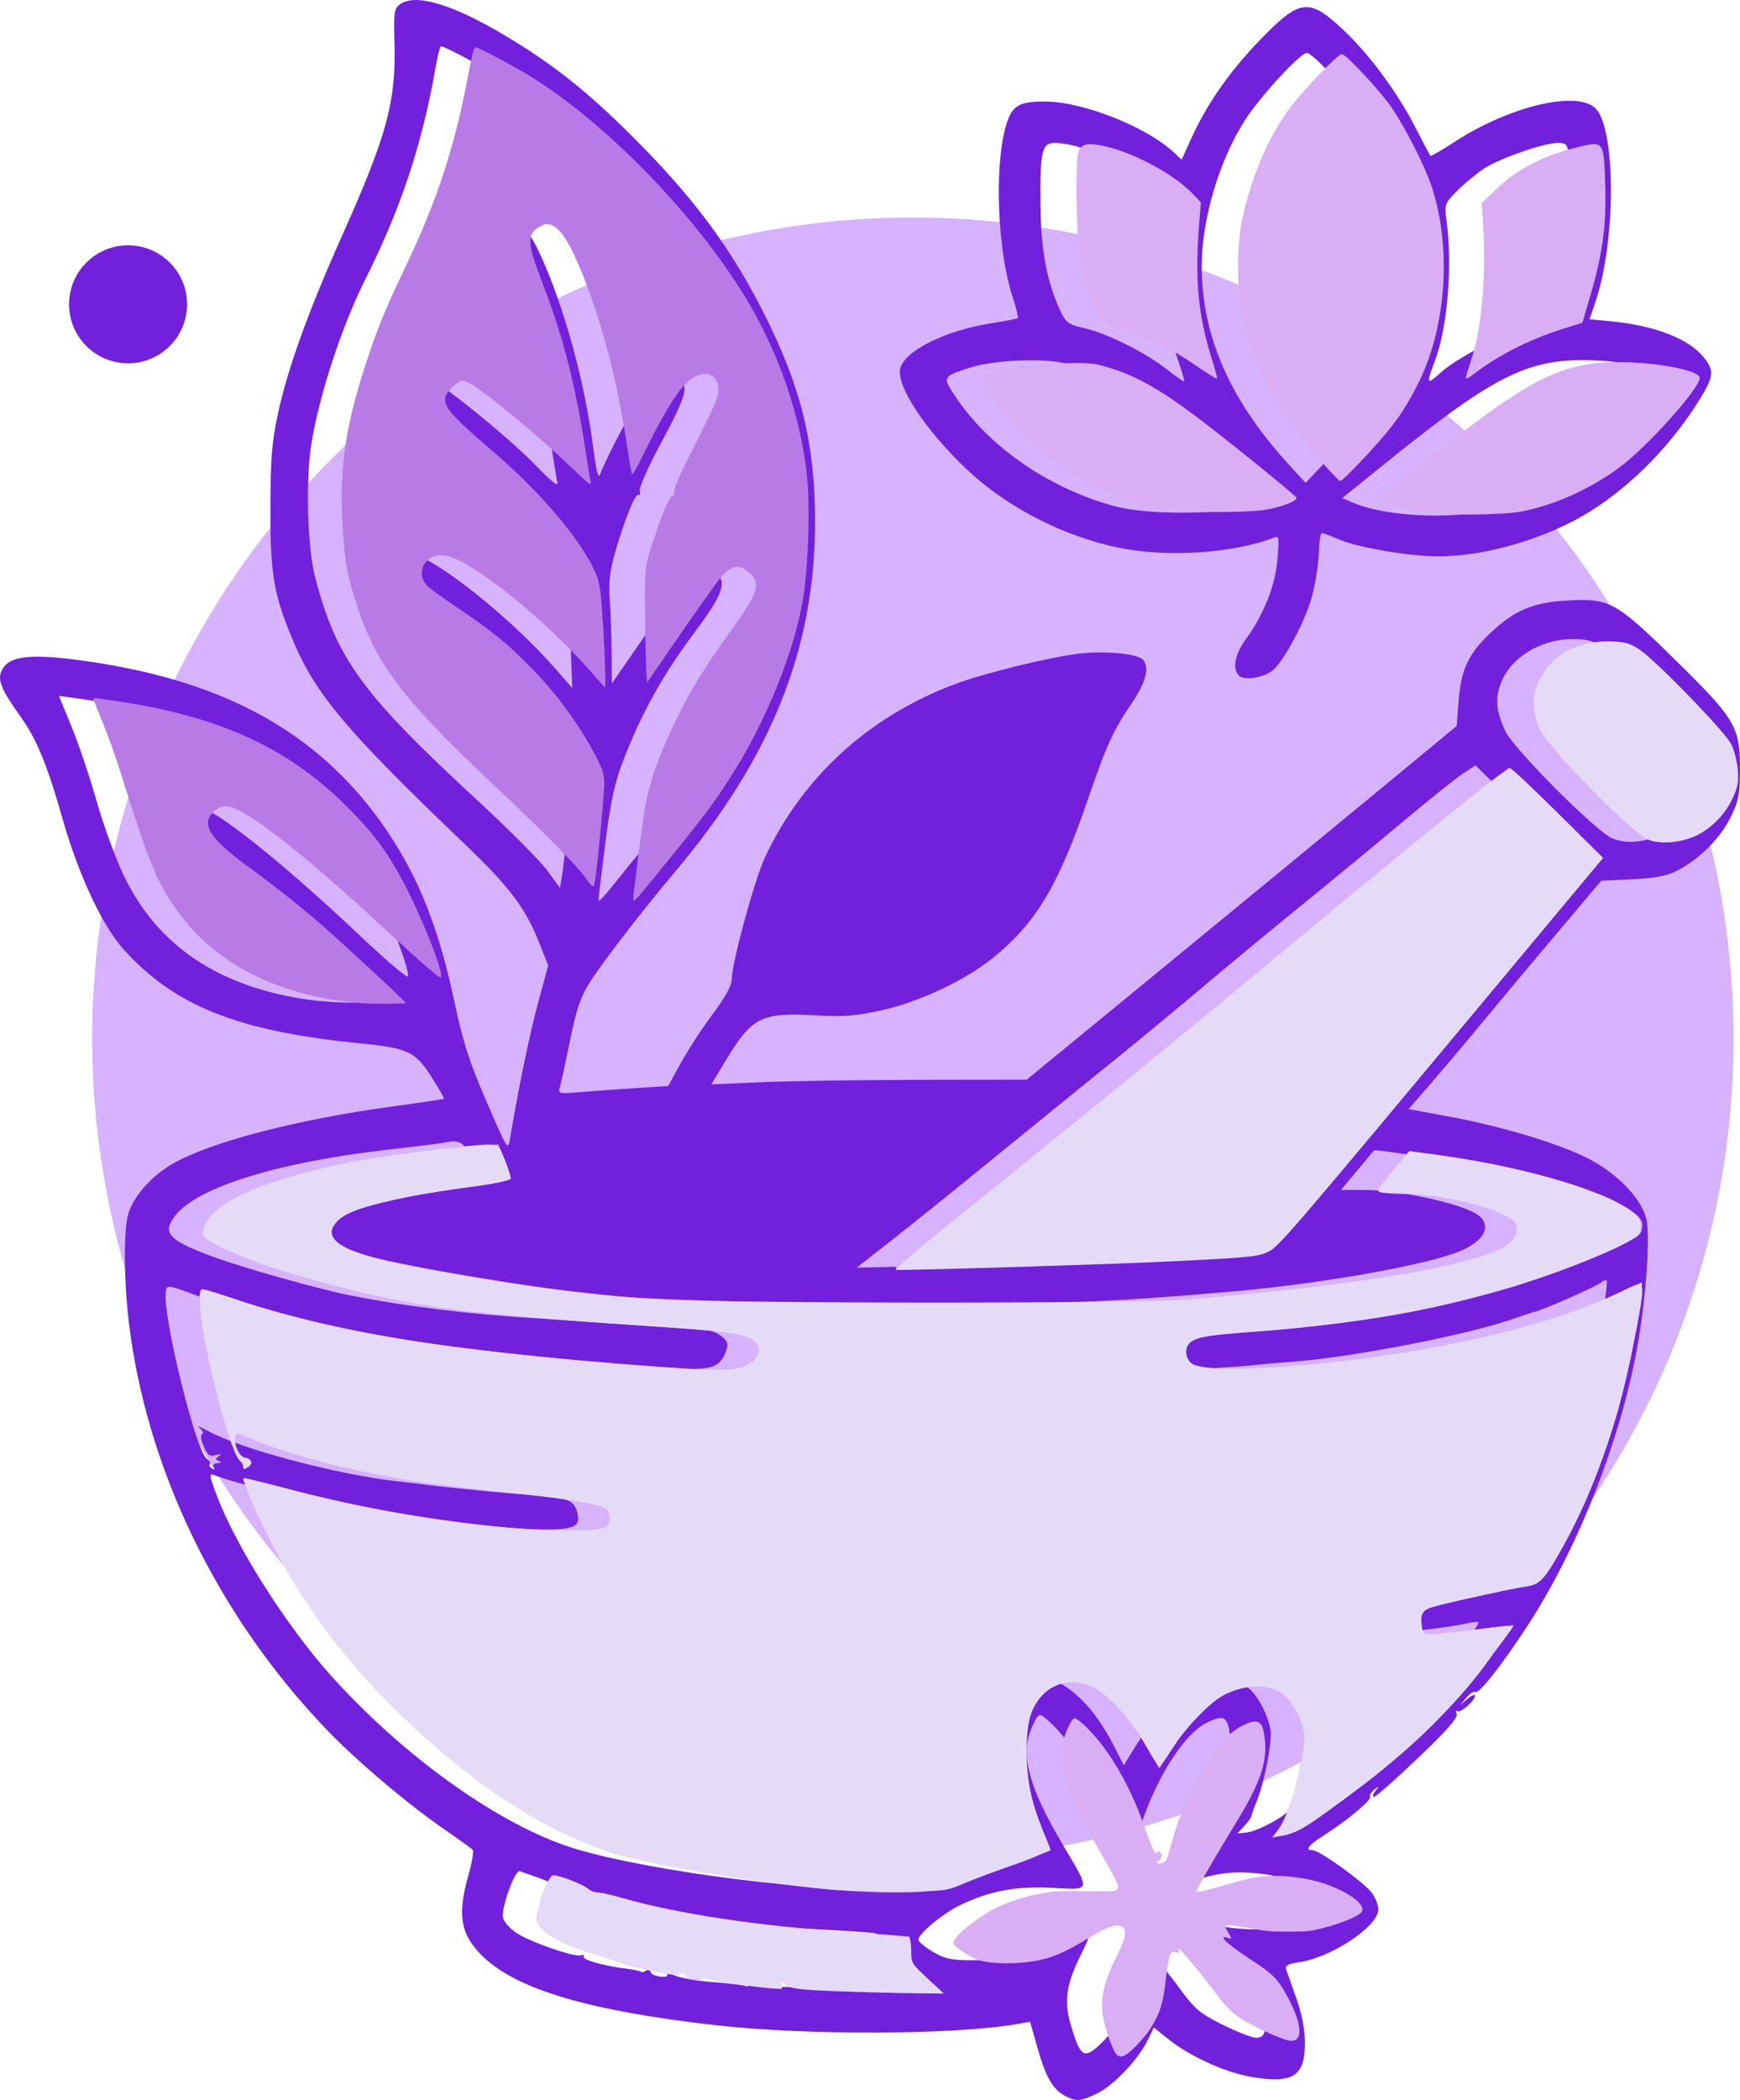
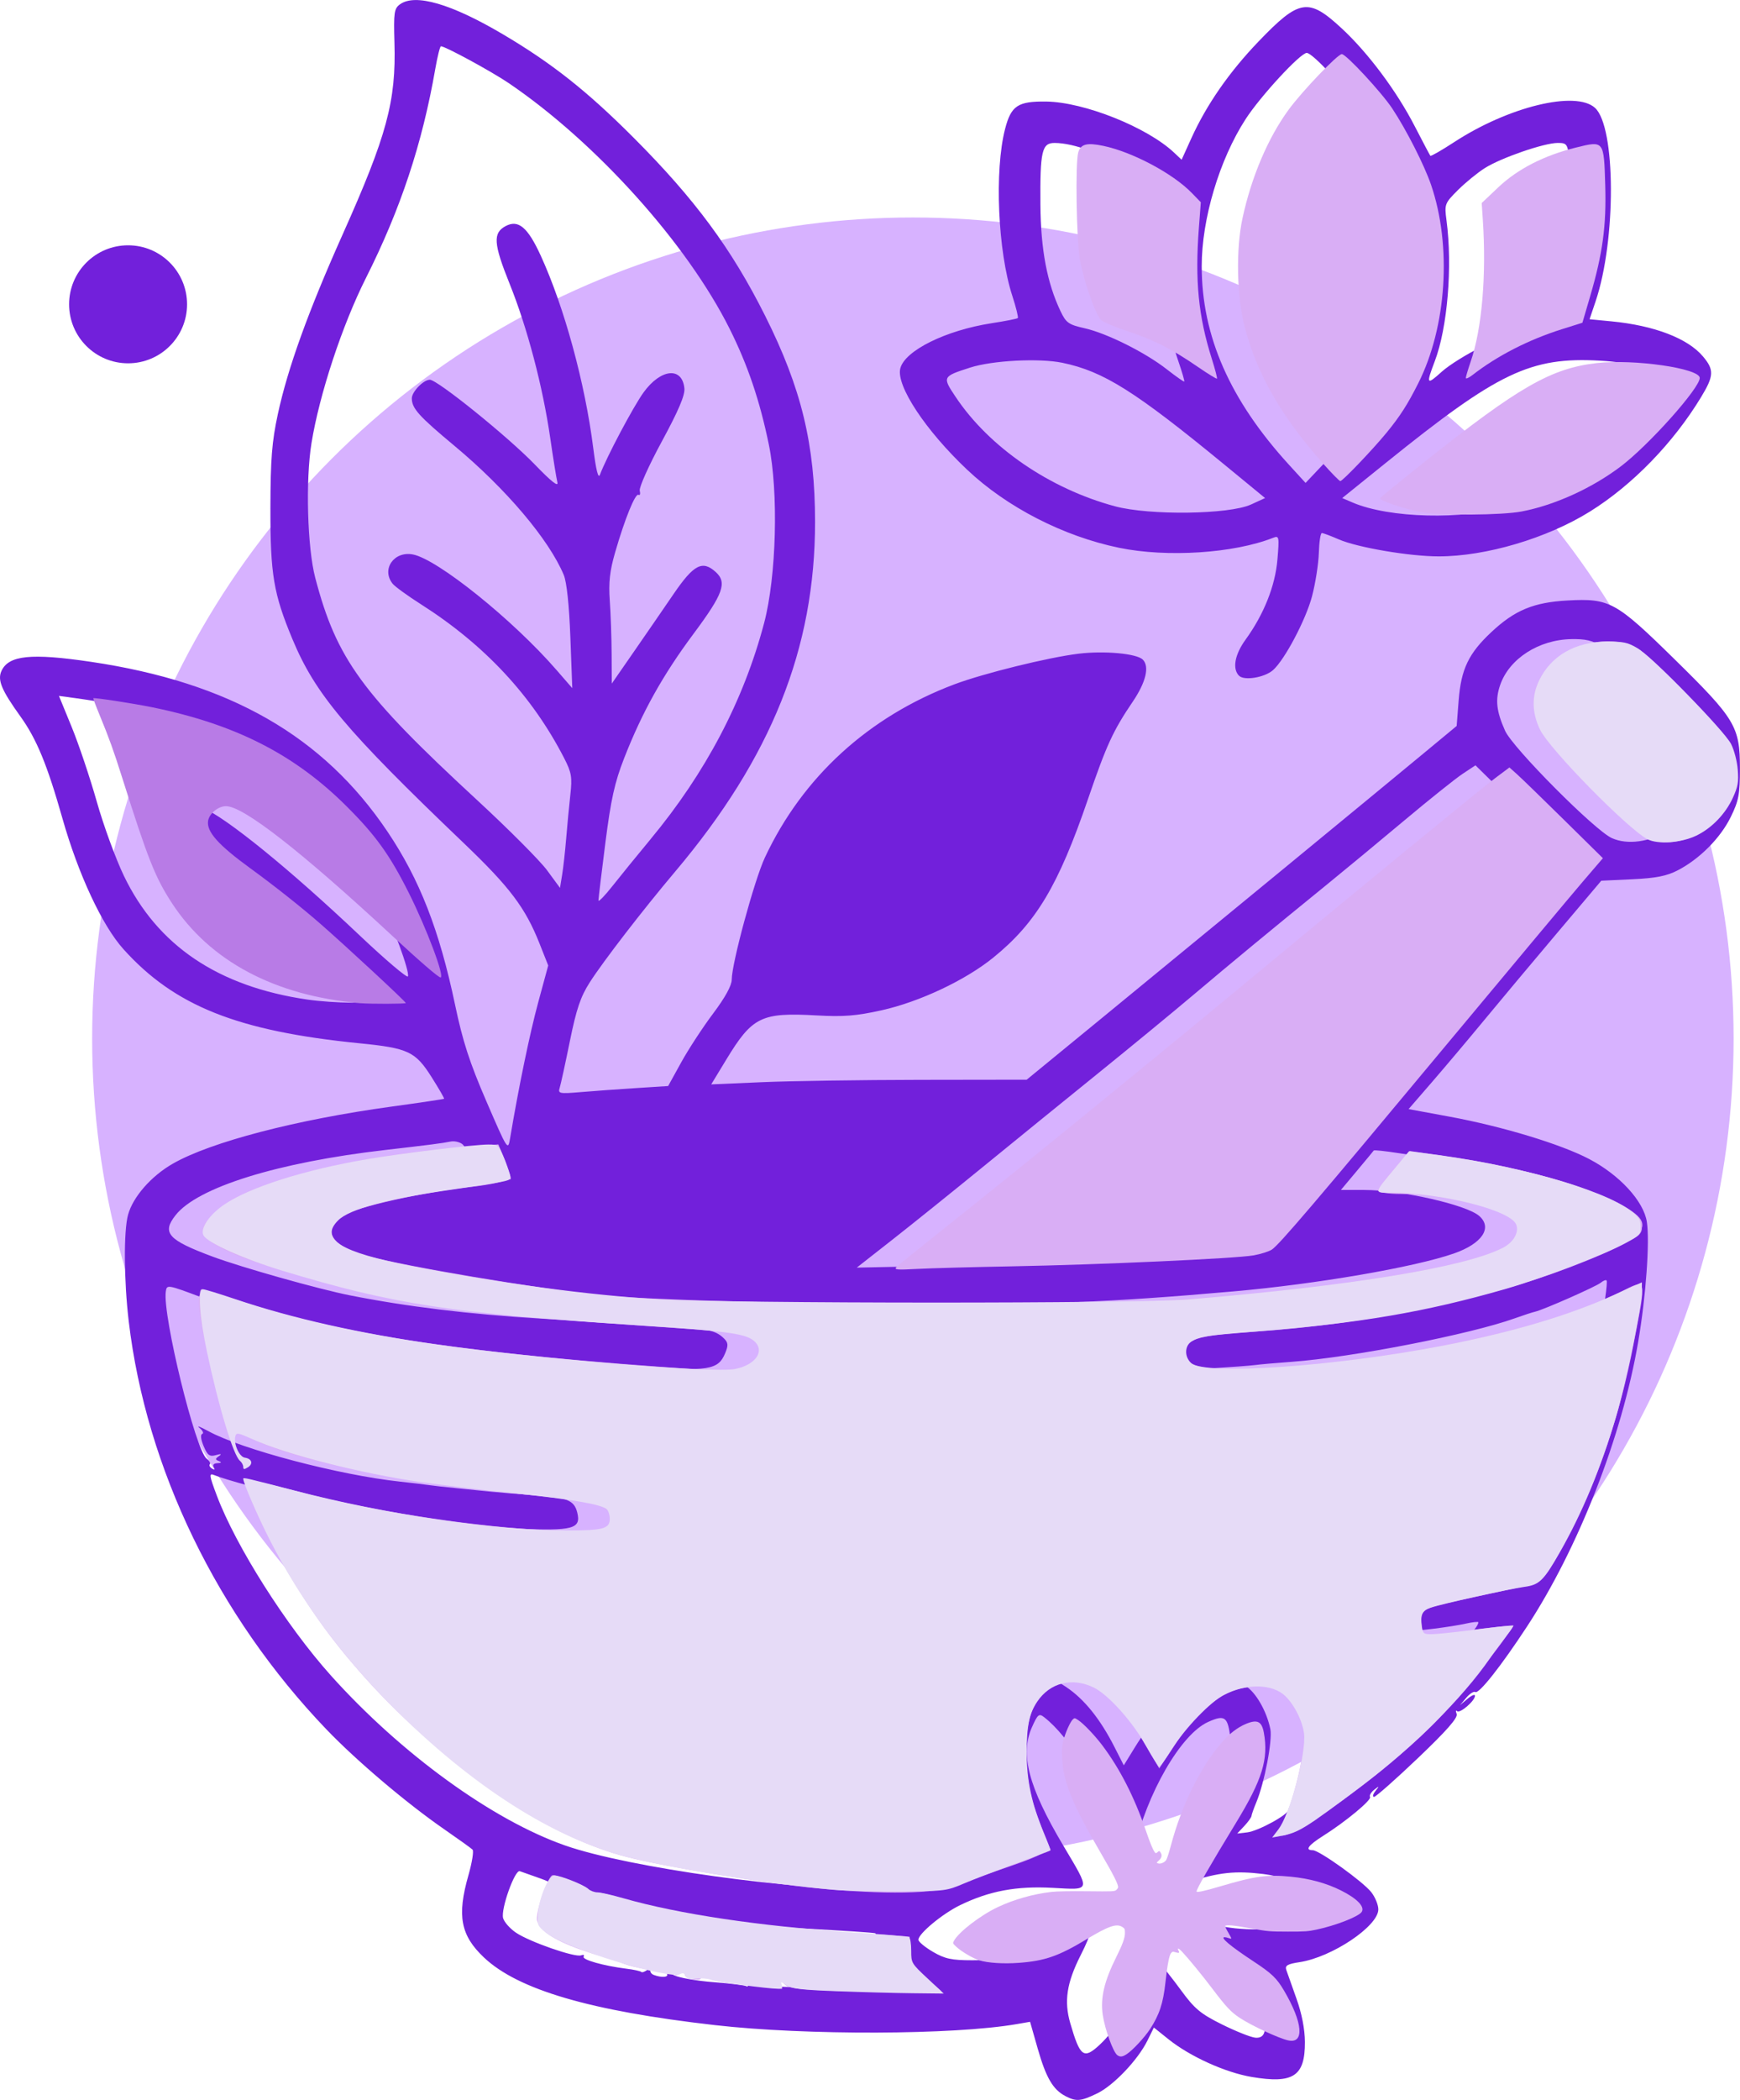
<svg xmlns="http://www.w3.org/2000/svg" xmlns:ns1="http://www.inkscape.org/namespaces/inkscape" xmlns:ns2="http://sodipodi.sourceforge.net/DTD/sodipodi-0.dtd" width="138.123mm" height="166.623mm" viewBox="0 0 138.123 166.623" version="1.1" id="svg1" xml:space="preserve" ns1:version="1.3.2 (091e20e, 2023-11-25, custom)" ns2:docname="drawing 2.svg">
  <ns2:namedview id="namedview1" pagecolor="#ffffff" bordercolor="#000000" borderopacity="0.25" ns1:showpageshadow="2" ns1:pageopacity="0.0" ns1:pagecheckerboard="0" ns1:deskcolor="#d1d1d1" ns1:document-units="mm" ns1:zoom="0.12236355" ns1:cx="7853.646" ns1:cy="-2504.8309" ns1:window-width="1920" ns1:window-height="991" ns1:window-x="-9" ns1:window-y="-9" ns1:window-maximized="1" ns1:current-layer="layer1" showguides="true">
    <ns2:guide position="-29.71,276.223" orientation="1,0" id="guide920" ns1:locked="false" />
  </ns2:namedview>
  <defs id="defs1" />
  <g ns1:label="Layer 1" ns1:groupmode="layer" id="layer1" transform="translate(-1662.226,-11.116)">
    <circle style="fill:#d7b2ff;fill-opacity:1;stroke:none;stroke-width:3.621;stroke-linecap:round;stroke-dasharray:none;stroke-opacity:1" id="circle934" cx="1734.691" cy="93.523" r="65.15" />
    <path style="fill:#7220db;fill-opacity:1" d="m 1760.586,64.741 c -0.551,-0.551 -0.35,-1.679 0.511,-2.867 1.46,-2.015 2.357,-4.27 2.533,-6.362 0.152,-1.816 0.133,-1.91 -0.344,-1.722 -3.122,1.232 -8.422,1.576 -12.224,0.792 -4.413,-0.909 -8.902,-3.213 -12.052,-6.185 -3.314,-3.126 -5.661,-6.678 -5.318,-8.046 0.355,-1.414 3.61,-3.024 7.25,-3.587 1.085,-0.168 2.02,-0.352 2.078,-0.41 0.057,-0.057 -0.14,-0.856 -0.439,-1.775 -1.147,-3.524 -1.424,-9.939 -0.571,-13.23 0.479,-1.85 1.012,-2.204 3.272,-2.174 3.011,0.041 8.013,2.04 10.152,4.059 l 0.59,0.557 0.773,-1.706 c 1.207,-2.663 3.008,-5.255 5.328,-7.672 3.246,-3.381 3.96,-3.495 6.602,-1.049 2.1,1.945 4.36,4.97 5.803,7.77 0.638,1.237 1.195,2.292 1.239,2.345 0.044,0.053 0.89,-0.433 1.881,-1.079 4.318,-2.818 9.649,-4.118 11.186,-2.727 1.663,1.505 1.692,10.491 0.05,15.356 l -0.479,1.419 1.74,0.168 c 3.395,0.328 6.054,1.347 7.262,2.783 0.897,1.066 0.875,1.537 -0.149,3.228 -2.206,3.641 -5.445,6.975 -8.815,9.076 -3.403,2.121 -8.263,3.562 -12.013,3.562 -2.307,0 -6.452,-0.704 -7.928,-1.348 -0.637,-0.277 -1.244,-0.504 -1.349,-0.504 -0.105,0 -0.212,0.705 -0.238,1.568 -0.026,0.862 -0.268,2.41 -0.538,3.439 -0.491,1.87 -2.179,5.064 -3.105,5.874 -0.667,0.584 -2.278,0.851 -2.684,0.445 z m 21.244,-13.441 c 3.144,-0.991 5.721,-2.503 8.17,-4.794 1.956,-1.83 4.398,-4.902 4.398,-5.532 0,-0.462 -2.662,-1.101 -5.165,-1.24 -5.523,-0.307 -8.07,0.909 -17.017,8.125 l -3.445,2.778 0.841,0.36 c 2.898,1.239 8.786,1.385 12.218,0.304 z m -20.306,-0.147 1.125,-0.517 -3.221,-2.646 c -7.103,-5.835 -9.609,-7.41 -12.864,-8.086 -1.842,-0.382 -5.564,-0.189 -7.332,0.381 -2.202,0.71 -2.212,0.729 -1.146,2.327 2.665,3.995 7.466,7.289 12.655,8.68 2.735,0.734 9.058,0.651 10.783,-0.141 z m 8.887,-6.825 c 2.557,-3.74 3.67,-7.34 3.692,-11.947 0.022,-4.597 -1.041,-7.952 -3.979,-12.551 -1.05,-1.644 -3.699,-4.515 -4.167,-4.515 -0.505,0 -3.679,3.438 -4.857,5.26 -2.078,3.216 -3.481,7.917 -3.481,11.668 0,5.534 2.239,10.621 6.936,15.761 l 1.308,1.431 1.897,-2.003 c 1.044,-1.102 2.236,-2.498 2.649,-3.103 z m -14.64,-4.532 c -0.969,-2.817 -1.401,-5.868 -1.237,-8.738 0.083,-1.455 0.228,-2.907 0.323,-3.225 0.479,-1.616 -5.759,-5.374 -8.92,-5.374 -1.005,0 -1.154,0.649 -1.122,4.895 0.027,3.571 0.528,6.214 1.606,8.475 0.429,0.9 0.642,1.051 1.882,1.328 1.77,0.395 4.825,1.918 6.54,3.259 0.728,0.569 1.353,1.008 1.39,0.975 0.037,-0.033 -0.171,-0.75 -0.461,-1.594 z m 24.147,-1.201 c 1.197,-0.578 2.844,-1.234 3.659,-1.458 l 1.483,-0.406 0.688,-2.308 c 1.162,-3.897 1.487,-7.107 1.07,-10.576 -0.159,-1.322 -0.204,-1.389 -0.943,-1.389 -1.069,0 -4.49,1.18 -5.778,1.993 -0.584,0.369 -1.548,1.156 -2.142,1.75 -1.05,1.05 -1.075,1.116 -0.904,2.402 0.485,3.653 0.08,8.515 -0.93,11.172 -0.704,1.853 -0.655,1.927 0.557,0.832 0.586,-0.529 2.044,-1.435 3.241,-2.013 z" id="path920" />
    <path style="fill:#7220db;fill-opacity:1" d="m 1746.798,177.435 c -0.983,-0.505 -1.541,-1.463 -2.199,-3.771 l -0.605,-2.121 -1.058,0.183 c -5.001,0.864 -16.714,0.904 -23.945,0.082 -9.902,-1.126 -15.64,-2.806 -18.353,-5.373 -1.852,-1.753 -2.146,-3.308 -1.229,-6.515 0.289,-1.012 0.437,-1.93 0.327,-2.04 -0.11,-0.11 -1.111,-0.829 -2.224,-1.598 -2.991,-2.066 -6.988,-5.452 -9.371,-7.938 -8.652,-9.027 -14.31,-20.697 -15.695,-32.37 -0.385,-3.246 -0.411,-7.161 -0.056,-8.465 0.385,-1.416 1.839,-3.076 3.554,-4.057 3.011,-1.723 9.8,-3.493 17.379,-4.532 2.253,-0.309 4.123,-0.588 4.155,-0.619 0.032,-0.032 -0.414,-0.804 -0.991,-1.716 -1.285,-2.033 -1.855,-2.301 -5.7,-2.684 -9.701,-0.966 -14.706,-2.96 -18.766,-7.475 -1.688,-1.877 -3.585,-5.946 -4.844,-10.387 -1.202,-4.24 -2.047,-6.291 -3.33,-8.075 -1.503,-2.092 -1.834,-2.886 -1.505,-3.608 0.568,-1.246 2.353,-1.429 7.099,-0.726 10.998,1.628 18.434,5.882 23.54,13.468 2.554,3.795 4.121,7.807 5.371,13.758 0.61,2.902 1.148,4.559 2.486,7.654 1.691,3.91 1.71,3.939 1.882,2.91 0.673,-4.019 1.569,-8.345 2.239,-10.806 l 0.785,-2.888 -0.69,-1.742 c -1.126,-2.841 -2.354,-4.468 -6.006,-7.96 -9.377,-8.963 -11.797,-11.842 -13.611,-16.199 -1.499,-3.6 -1.754,-5.121 -1.746,-10.391 0.01,-3.903 0.114,-5.253 0.594,-7.478 0.784,-3.631 2.41,-8.136 5.131,-14.218 3.525,-7.877 4.259,-10.591 4.121,-15.239 -0.07,-2.38 -0.025,-2.7 0.435,-3.037 1.202,-0.882 4.07,-0.05 8.168,2.37 3.896,2.301 6.69,4.511 10.383,8.211 4.867,4.877 7.768,8.802 10.434,14.12 2.886,5.756 3.967,10.216 3.969,16.369 0,10.028 -3.465,18.693 -11.103,27.741 -2.566,3.04 -5.709,7.114 -6.782,8.791 -0.731,1.142 -1.061,2.118 -1.578,4.661 -0.36,1.769 -0.723,3.438 -0.809,3.709 -0.144,0.457 -0.024,0.482 1.658,0.339 0.997,-0.085 2.969,-0.228 4.382,-0.318 l 2.569,-0.164 1.046,-1.894 c 0.576,-1.042 1.712,-2.778 2.524,-3.859 0.954,-1.269 1.478,-2.221 1.478,-2.688 0,-1.287 1.799,-7.908 2.632,-9.689 2.988,-6.386 8.235,-11.182 15.034,-13.741 2.319,-0.873 7.461,-2.142 9.867,-2.434 2.05,-0.249 4.616,-0.013 5.098,0.469 0.547,0.547 0.249,1.792 -0.8,3.341 -1.564,2.308 -2.08,3.431 -3.555,7.738 -2.348,6.856 -4.114,9.809 -7.513,12.566 -2.212,1.795 -5.851,3.51 -8.869,4.181 -2.006,0.446 -3.025,0.526 -5.147,0.407 -4.404,-0.248 -5.111,0.097 -7.183,3.509 l -1.192,1.963 4.031,-0.174 c 2.217,-0.096 7.852,-0.18 12.521,-0.187 l 8.491,-0.012 5.821,-4.77 c 7.281,-5.966 22.112,-18.162 25.648,-21.092 l 2.662,-2.205 0.158,-2.028 c 0.194,-2.489 0.79,-3.731 2.603,-5.427 1.855,-1.735 3.355,-2.356 6.042,-2.502 3.341,-0.182 3.836,0.09 8.493,4.662 4.821,4.732 5.188,5.344 5.191,8.647 0,2.069 -0.094,2.577 -0.731,3.874 -0.819,1.668 -2.469,3.327 -4.202,4.226 -0.877,0.455 -1.735,0.624 -3.612,0.712 l -2.462,0.115 -3.494,4.135 c -1.922,2.274 -4.527,5.385 -5.788,6.913 -1.262,1.528 -3.131,3.745 -4.154,4.926 l -1.86,2.148 3.231,0.596 c 4.206,0.775 8.86,2.186 11.108,3.367 2.424,1.273 4.329,3.352 4.575,4.993 0.239,1.593 -0.072,5.891 -0.687,9.502 -1.279,7.512 -4.746,16.383 -8.841,22.622 -2.061,3.14 -3.808,5.349 -4.092,5.174 -0.119,-0.074 -0.441,0.131 -0.715,0.455 l -0.498,0.589 0.595,-0.504 c 0.327,-0.277 0.595,-0.387 0.595,-0.245 0,0.403 -1.206,1.439 -1.423,1.222 -0.106,-0.106 -0.121,-0.005 -0.032,0.225 0.113,0.295 -0.793,1.326 -3.072,3.498 -1.778,1.694 -3.346,3.08 -3.486,3.08 -0.14,0 -0.091,-0.208 0.109,-0.463 0.329,-0.419 0.319,-0.429 -0.097,-0.102 -0.253,0.198 -0.401,0.456 -0.33,0.572 0.145,0.235 -1.925,1.952 -3.728,3.09 -1.185,0.749 -1.463,1.136 -0.816,1.136 0.512,0 3.979,2.487 4.641,3.328 0.308,0.392 0.56,1.007 0.56,1.368 0,1.331 -3.692,3.802 -6.254,4.186 -0.948,0.142 -1.169,0.27 -1.054,0.609 0.08,0.236 0.444,1.263 0.809,2.282 0.425,1.185 0.667,2.427 0.671,3.447 0.012,2.715 -0.922,3.328 -4.22,2.772 -2.094,-0.353 -4.892,-1.62 -6.599,-2.986 l -1.169,-0.936 -0.514,1.04 c -0.757,1.53 -2.686,3.556 -3.983,4.184 -1.311,0.635 -1.657,0.664 -2.531,0.215 z m 2.72,-4.07 c 1.335,-1.238 2.238,-2.945 2.409,-4.552 0.312,-2.933 0.388,-3.203 0.851,-3.025 0.312,0.12 0.378,0.062 0.238,-0.21 -0.335,-0.655 1.655,1.672 2.96,3.461 1.068,1.463 1.55,1.867 3.235,2.704 1.089,0.541 2.278,1.017 2.642,1.058 1.094,0.123 1.036,-1.265 -0.144,-3.45 -0.836,-1.548 -1.21,-1.944 -2.68,-2.841 -1.776,-1.084 -3.073,-2.231 -2.136,-1.889 0.428,0.156 0.433,0.121 0.059,-0.449 -0.469,-0.717 -0.481,-0.716 2.52,-0.16 0.974,0.18 2.434,0.247 3.368,0.153 1.858,-0.187 4.554,-1.125 4.757,-1.655 0.329,-0.857 -2.571,-2.391 -5.094,-2.695 -2.238,-0.269 -3.49,-0.135 -5.91,0.633 -1.096,0.348 -2.042,0.585 -2.102,0.525 -0.114,-0.114 1.012,-2.095 3.144,-5.53 1.808,-2.912 2.454,-4.725 2.265,-6.359 -0.203,-1.758 -0.439,-1.935 -1.776,-1.332 -2.163,0.975 -4.87,5.671 -5.906,10.242 -0.102,0.453 -0.338,0.726 -0.623,0.724 -0.363,-0.003 -0.383,-0.052 -0.093,-0.235 0.204,-0.129 0.277,-0.373 0.165,-0.553 -0.141,-0.229 -0.252,-0.238 -0.379,-0.031 -0.099,0.16 -0.456,-0.571 -0.794,-1.625 -1.194,-3.726 -3.366,-7.32 -5.375,-8.894 -0.415,-0.325 -0.513,-0.247 -0.974,0.781 -0.961,2.147 -0.276,4.749 2.468,9.371 2.211,3.724 2.253,3.55 -0.824,3.382 -2.878,-0.157 -5.02,0.243 -7.353,1.375 -1.395,0.677 -3.307,2.262 -3.307,2.742 0,0.156 0.516,0.587 1.148,0.957 0.953,0.559 1.484,0.673 3.133,0.673 2.522,0 3.976,-0.443 6.39,-1.948 1.346,-0.839 2.106,-1.157 2.509,-1.052 0.707,0.185 0.642,0.736 -0.308,2.615 -1.101,2.18 -1.322,3.636 -0.816,5.38 0.776,2.673 1.066,2.885 2.331,1.713 z m -16.518,-5.604 c -1.254,-1.097 -1.349,-1.263 -1.259,-2.203 0.053,-0.559 0.034,-1.029 -0.042,-1.043 -0.28,-0.053 -2.325,-0.19 -5.166,-0.347 -3.84,-0.212 -4.43,-0.275 -10.451,-1.12 -2.08,-0.292 -6.056,-1.171 -7.617,-1.684 -0.915,-0.301 -1.796,-0.464 -1.959,-0.364 -0.163,0.101 -0.224,0.067 -0.136,-0.075 0.088,-0.142 -0.459,-0.477 -1.216,-0.744 -0.756,-0.267 -1.506,-0.533 -1.666,-0.589 -0.393,-0.139 -1.513,2.999 -1.327,3.717 0.082,0.314 0.544,0.839 1.028,1.165 1.078,0.727 4.681,1.981 5.162,1.796 0.192,-0.074 0.284,-0.028 0.204,0.101 -0.15,0.243 1.589,0.734 3.408,0.961 0.573,0.071 1.097,0.186 1.166,0.255 0.069,0.069 0.308,-0.022 0.531,-0.203 0.259,-0.21 0.34,-0.219 0.224,-0.025 -0.1,0.167 0.01,0.375 0.235,0.463 0.628,0.241 1.219,0.192 1.046,-0.086 -0.084,-0.136 0.177,-0.083 0.58,0.117 0.403,0.2 1.804,0.445 3.113,0.544 1.31,0.099 2.491,0.245 2.625,0.323 0.136,0.08 0.165,-0.081 0.065,-0.364 -0.156,-0.445 -0.138,-0.455 0.153,-0.087 0.24,0.304 0.876,0.437 2.314,0.483 1.09,0.035 2.01,0.09 2.043,0.124 0.034,0.034 1.914,0.063 4.179,0.067 l 4.118,0.006 z m 4.27,-8.067 c 1.394,-0.686 3.24,-1.388 4.101,-1.56 0.861,-0.172 1.6,-0.333 1.643,-0.359 0.042,-0.025 -0.167,-0.459 -0.465,-0.964 -0.952,-1.614 -1.861,-4.703 -1.861,-6.326 0,-3.902 1.219,-6.023 3.588,-6.24 1.141,-0.105 1.47,-0.011 2.593,0.74 1.424,0.952 2.693,2.528 3.821,4.746 l 0.744,1.462 0.899,-1.462 c 2.607,-4.239 6.312,-6.286 8.758,-4.841 0.811,0.479 1.693,2.012 1.978,3.436 0.177,0.885 -0.469,4.252 -1.109,5.786 -0.207,0.496 -0.383,0.991 -0.39,1.101 -0.01,0.11 -0.265,0.468 -0.573,0.795 l -0.559,0.596 0.79,-0.092 c 0.876,-0.102 3.271,-1.41 3.271,-1.786 0,-0.132 0.105,-0.21 0.232,-0.173 0.128,0.036 1.646,-1.025 3.373,-2.359 3.596,-2.776 7.653,-6.782 7.355,-7.263 -0.118,-0.192 -0.082,-0.246 0.092,-0.138 0.378,0.234 2.796,-2.909 2.548,-3.312 -0.106,-0.172 -0.073,-0.234 0.075,-0.143 0.219,0.136 1.406,-1.128 1.406,-1.497 0,-0.063 -0.447,-0.016 -0.992,0.104 -1.214,0.268 -3.884,0.602 -4.961,0.62 -0.437,0.007 -0.875,0.13 -0.974,0.273 -0.233,0.336 -0.551,-0.929 -0.437,-1.737 0.072,-0.508 0.33,-0.677 1.411,-0.922 0.728,-0.165 2.275,-0.518 3.439,-0.784 1.164,-0.267 2.206,-0.504 2.315,-0.527 0.109,-0.023 0.645,-0.059 1.191,-0.079 0.833,-0.03 1.098,-0.195 1.652,-1.025 2.194,-3.287 4.808,-9.294 5.415,-12.445 0.058,-0.302 0.213,-0.765 0.345,-1.029 0.442,-0.886 2.004,-9.342 1.77,-9.577 -0.059,-0.059 -0.264,0.023 -0.455,0.181 -0.371,0.308 -4.558,2.155 -5.221,2.304 -0.218,0.049 -0.931,0.281 -1.584,0.516 -3.555,1.28 -12.935,3.11 -17.731,3.459 -1.237,0.09 -2.547,0.205 -2.91,0.256 -0.364,0.05 -1.979,0.171 -3.589,0.268 -3.614,0.218 -4.878,-0.149 -4.878,-1.414 0,-1.296 0.482,-1.459 4.988,-1.689 11.457,-0.585 21.889,-3.018 30.136,-7.027 1.522,-0.74 1.708,-1.206 0.848,-2.129 -1.195,-1.283 -5.94,-3.1 -10.043,-3.846 -0.364,-0.066 -0.959,-0.186 -1.323,-0.267 -0.364,-0.081 -1.138,-0.205 -1.72,-0.275 -0.582,-0.07 -1.931,-0.265 -2.997,-0.431 -1.066,-0.167 -1.966,-0.263 -1.999,-0.213 -0.033,0.049 -0.634,0.774 -1.335,1.611 l -1.274,1.521 h 1.856 c 2.92,0 8.103,1.17 9.122,2.059 1.079,0.942 0.231,2.201 -2.01,2.981 -3.14,1.093 -10.9,2.427 -17.503,3.008 -9.906,0.872 -14.806,1.062 -26.723,1.035 -16.641,-0.038 -22.462,-0.272 -28.707,-1.153 -14.556,-2.055 -18.596,-2.983 -18.94,-4.352 -0.467,-1.86 1.604,-2.699 9.283,-3.763 2.765,-0.383 5.062,-0.721 5.104,-0.752 0.177,-0.127 -0.847,-2.396 -1.216,-2.695 -0.221,-0.179 -0.65,-0.273 -0.954,-0.209 -0.593,0.124 -1.645,0.26 -5.183,0.668 -8.535,0.984 -14.895,2.963 -16.636,5.176 -1.104,1.403 -0.604,1.963 2.931,3.281 2.29,0.854 8.422,2.583 10.909,3.077 4.493,0.892 9.558,1.509 15.099,1.841 1.601,0.096 3.327,0.212 3.836,0.259 0.509,0.047 2.772,0.168 5.027,0.27 4.19,0.189 5.025,0.343 5.737,1.055 0.335,0.334 0.35,0.538 0.09,1.167 -0.55,1.328 -1.292,1.447 -6.83,1.094 -4.747,-0.303 -12.014,-0.945 -13.681,-1.209 -0.437,-0.069 -1.27,-0.188 -1.852,-0.263 -9.187,-1.194 -14.666,-2.35 -19.182,-4.046 -2.747,-1.031 -2.779,-1.037 -2.858,-0.462 -0.261,1.902 2.362,12.608 3.248,13.26 0.217,0.16 0.33,0.356 0.249,0.437 -0.08,0.08 -4e-4,0.236 0.177,0.345 0.206,0.128 0.255,0.089 0.134,-0.106 -0.115,-0.186 0,-0.314 0.29,-0.326 0.325,-0.014 0.363,-0.067 0.118,-0.164 -0.304,-0.121 -0.304,-0.182 0,-0.393 0.252,-0.175 0.18,-0.199 -0.239,-0.081 -0.498,0.14 -0.663,0.02 -0.972,-0.71 -0.224,-0.529 -0.269,-0.916 -0.114,-0.972 0.142,-0.051 0.044,-0.267 -0.219,-0.48 -0.262,-0.213 0.059,-0.094 0.714,0.264 2.652,1.45 10.376,3.482 15.214,4.003 0.873,0.094 1.885,0.215 2.249,0.269 0.364,0.054 1.376,0.167 2.249,0.253 0.873,0.085 2.123,0.211 2.778,0.279 0.655,0.068 2.192,0.192 3.417,0.276 2.567,0.176 3.124,0.402 3.366,1.364 0.328,1.306 -0.32,1.48 -4.798,1.291 -2.183,-0.092 -4.326,-0.22 -4.763,-0.284 -0.437,-0.064 -2.58,-0.36 -4.763,-0.659 -2.183,-0.298 -4.147,-0.595 -4.366,-0.658 -0.218,-0.064 -0.754,-0.177 -1.191,-0.251 -0.437,-0.074 -1.925,-0.434 -3.307,-0.8 -1.383,-0.366 -2.707,-0.717 -2.944,-0.78 -1.078,-0.285 -2.256,-0.645 -2.689,-0.822 -0.42,-0.171 -0.396,0.01 0.211,1.625 1.513,4.022 5.519,10.338 9.058,14.281 5.566,6.203 12.833,11.473 18.597,13.487 5.034,1.759 18.285,3.599 24.862,3.453 2.724,-0.06 2.828,-0.086 5.314,-1.309 z m 11.62,-48.458 c 0.655,-0.056 2.917,-0.173 5.027,-0.26 5.803,-0.238 6.177,-0.313 7.197,-1.437 1.559,-1.718 5.266,-6.106 11.314,-13.394 10.916,-13.152 13.866,-16.668 14.141,-16.853 0.15,-0.101 0.213,-0.22 0.139,-0.265 -0.073,-0.044 -1.759,-1.679 -3.746,-3.632 l -3.612,-3.552 -1.021,0.676 c -0.562,0.372 -2.636,2.03 -4.609,3.684 -1.974,1.655 -4.76,3.961 -6.192,5.125 -4.443,3.613 -7.544,6.174 -10.572,8.733 -1.603,1.355 -4.996,4.146 -7.541,6.203 -2.544,2.057 -6.625,5.372 -9.068,7.366 -2.443,1.994 -5.717,4.626 -7.276,5.848 l -2.834,2.222 8.731,-0.182 c 4.802,-0.1 9.267,-0.228 9.922,-0.284 z m -57.031,-20.733 c -0.138,-0.12 -1.859,-1.703 -3.823,-3.518 -3.668,-3.388 -5.954,-5.271 -9.042,-7.451 -2.857,-2.017 -3.581,-3.412 -2.228,-4.299 0.56,-0.367 0.743,-0.372 1.521,-0.041 1.922,0.816 6.919,4.876 12.485,10.143 2.058,1.948 3.786,3.413 3.838,3.255 0.139,-0.418 -1.19,-4.035 -2.337,-6.36 -1.639,-3.321 -2.857,-5.017 -5.398,-7.518 -4.631,-4.557 -10.309,-7.058 -18.599,-8.192 l -1.371,-0.187 1.013,2.47 c 0.557,1.359 1.451,4.018 1.987,5.909 0.535,1.891 1.505,4.545 2.155,5.897 2.661,5.536 7.477,8.784 14.559,9.818 2.054,0.3 5.557,0.348 5.24,0.072 z m 22.015,-12.807 c 4.371,-5.265 7.381,-10.993 9.007,-17.136 0.979,-3.701 1.155,-10.392 0.373,-14.183 -0.72,-3.491 -1.676,-6.307 -3.116,-9.184 -3.384,-6.758 -10.595,-14.773 -17.526,-19.479 -1.355,-0.92 -5.045,-2.926 -5.382,-2.926 -0.076,0 -0.278,0.804 -0.449,1.786 -1.035,5.948 -2.753,11.126 -5.507,16.603 -1.887,3.752 -3.689,9.215 -4.321,13.097 -0.48,2.95 -0.331,8.299 0.297,10.689 1.695,6.448 3.686,9.181 12.861,17.65 2.494,2.302 4.992,4.809 5.551,5.571 l 1.017,1.385 0.171,-1.045 c 0.094,-0.575 0.239,-1.878 0.322,-2.897 0.083,-1.019 0.231,-2.572 0.329,-3.451 0.156,-1.4 0.094,-1.762 -0.496,-2.91 -2.542,-4.941 -6.307,-8.983 -11.368,-12.204 -1.052,-0.669 -2.061,-1.402 -2.243,-1.629 -0.912,-1.136 0.099,-2.604 1.6,-2.323 1.95,0.366 7.948,5.185 11.396,9.156 l 1.264,1.455 -0.152,-4.046 c -0.096,-2.549 -0.29,-4.376 -0.524,-4.937 -1.174,-2.809 -4.574,-6.826 -8.666,-10.236 -2.851,-2.376 -3.395,-2.982 -3.395,-3.782 0,-0.514 0.929,-1.473 1.428,-1.473 0.6,0 6.213,4.53 8.324,6.717 1.324,1.372 1.901,1.827 1.802,1.421 -0.08,-0.328 -0.335,-1.907 -0.566,-3.508 -0.591,-4.088 -1.819,-8.749 -3.226,-12.245 -1.28,-3.181 -1.339,-4.029 -0.318,-4.575 1.008,-0.54 1.755,0.086 2.786,2.336 1.871,4.082 3.522,10.13 4.172,15.278 0.221,1.753 0.4,2.467 0.53,2.117 0.511,-1.378 2.657,-5.424 3.47,-6.543 1.367,-1.883 3.066,-2.045 3.235,-0.309 0.053,0.542 -0.472,1.776 -1.791,4.207 -1.026,1.892 -1.815,3.648 -1.753,3.903 0.062,0.255 0.018,0.405 -0.098,0.333 -0.251,-0.155 -1.084,1.897 -1.857,4.57 -0.426,1.475 -0.526,2.375 -0.423,3.836 0.074,1.05 0.14,2.959 0.146,4.241 l 0.012,2.332 1.708,-2.464 c 0.94,-1.355 2.379,-3.446 3.2,-4.647 1.597,-2.338 2.287,-2.698 3.34,-1.745 0.924,0.836 0.604,1.73 -1.751,4.894 -2.451,3.293 -4.086,6.224 -5.52,9.893 -0.748,1.914 -1.044,3.253 -1.485,6.697 -0.303,2.368 -0.55,4.427 -0.55,4.577 0,0.15 0.5,-0.364 1.112,-1.141 0.612,-0.777 1.976,-2.453 3.03,-3.723 z m 80.781,-0.677 c 1.589,-0.981 2.742,-2.855 2.719,-4.417 -0.034,-2.245 -0.485,-2.996 -3.872,-6.438 -3.94,-4.005 -4.48,-4.364 -6.517,-4.335 -2.602,0.037 -4.955,1.549 -5.677,3.648 -0.399,1.161 -0.302,2.058 0.39,3.618 0.604,1.361 7.122,7.914 8.477,8.523 1.235,0.555 2.99,0.32 4.479,-0.6 z" id="path919" />
    <circle style="fill:#7220db;fill-opacity:1;stroke:none;stroke-width:2.063;stroke-linecap:round;stroke-dasharray:none;stroke-opacity:1" id="path921" cx="1672.393" cy="35.262" r="4.682" />
    <path style="fill:#b87be6;fill-opacity:1;stroke:none;stroke-width:2.184;stroke-linecap:round;stroke-dasharray:none;stroke-opacity:1" d="m 6380.448,342.327 c -25.435,-2.16 -45.029,-12.559 -56.367,-29.914 -5.038,-7.713 -7.245,-13.274 -14.975,-37.742 -2.508,-7.939 -3.893,-11.774 -6.755,-18.711 -1.091,-2.643 -1.92,-4.869 -1.842,-4.946 0.243,-0.243 12.164,1.59 17.679,2.719 24.868,5.088 42.532,14.075 58.097,29.558 8.777,8.731 13.03,14.641 18.747,26.052 5.402,10.783 10.837,25.282 9.476,25.282 -0.615,0 -6.23,-4.839 -14.284,-12.31 -27.492,-25.502 -44.767,-38.975 -49.974,-38.976 -2.32,-5.6e-4 -5.003,2.196 -5.359,4.386 -0.525,3.233 3.039,7.232 12.699,14.252 7.163,5.205 15.412,11.744 21.119,16.741 7.948,6.959 25.573,23.313 25.41,23.577 -0.163,0.264 -10.652,0.288 -13.672,0.032 z" id="path922" transform="scale(0.265)" />
-     <path style="fill:#b87be6;fill-opacity:1;stroke:none;stroke-width:2.184;stroke-linecap:round;stroke-dasharray:none;stroke-opacity:1" d="m 6462.254,310.922 c 0,-1.51 2.793,-23.21 3.454,-26.842 1.594,-8.766 4.318,-16.37 9.904,-27.648 4.086,-8.249 8.369,-15.228 14.721,-23.986 9.159,-12.628 10.244,-15.498 7.065,-18.678 -0.715,-0.714 -1.869,-1.537 -2.566,-1.828 -1.867,-0.78 -3.886,0.09 -6.178,2.662 -0.978,1.097 -6.383,8.674 -12.012,16.837 l -10.234,14.842 -0.238,-2.87 c -0.131,-1.578 -0.293,-9.127 -0.361,-16.775 -0.14,-15.787 -0.309,-14.488 3.298,-25.334 2.167,-6.516 4.091,-10.783 4.862,-10.783 0.386,0 0.565,-0.34 0.565,-1.07 0,-1.767 1.303,-4.753 6.705,-15.363 5.693,-11.182 6.843,-14.045 6.502,-16.183 -0.783,-4.896 -5.357,-5.361 -9.854,-1.002 -2.844,2.758 -6.979,9.671 -12.506,20.91 -2.1,4.271 -3.349,6.443 -3.525,6.129 -0.15,-0.267 -0.781,-3.894 -1.404,-8.06 -2.896,-19.374 -7.399,-36.796 -13.344,-51.625 -3.764,-9.388 -6.501,-13.795 -9.213,-14.83 -1.593,-0.608 -1.652,-0.604 -3.331,0.238 -2.375,1.19 -3.176,2.406 -3.134,4.75 0.044,2.429 0.719,4.675 3.958,13.18 6.062,15.916 9.526,29.544 12.597,49.562 0.716,4.668 1.386,8.772 1.488,9.12 0.405,1.375 -0.847,0.419 -6.113,-4.665 -9.034,-8.722 -24.287,-21.393 -29.649,-24.63 -2.392,-1.444 -3.175,-1.361 -5.306,0.564 -4.803,4.339 -3.598,6.42 10.857,18.746 14.505,12.369 25.889,25.491 31.047,35.788 1.158,2.311 1.596,3.734 2.004,6.501 0.857,5.819 1.989,29.845 1.376,29.186 -0.185,-0.199 -2.051,-2.311 -4.148,-4.695 -14.482,-16.464 -36.845,-34.2 -43.855,-34.781 -2.499,-0.207 -3.47,0.067 -5.001,1.411 -2.46,2.16 -2.387,5.507 0.175,7.951 0.754,0.719 4.108,3.147 7.454,5.397 11.086,7.451 15.735,11.176 22.701,18.185 7.679,7.728 14.073,16.264 19.229,25.675 2.697,4.922 3.342,6.799 3.342,9.723 0,2.45 -1.947,23.377 -2.54,27.297 -0.674,4.461 -0.439,4.427 -3.385,0.479 -2.914,-3.906 -13.215,-14.269 -27.664,-27.83 -26.141,-24.534 -34.663,-35.638 -40.215,-52.398 -3.28,-9.903 -4.001,-13.83 -4.638,-25.287 -1,-17.976 1.056,-30.797 8.364,-52.162 2.712,-7.929 5.086,-13.573 10.264,-24.398 9.569,-20.008 14.676,-35.419 18.803,-56.746 1.632,-8.433 1.901,-9.42 2.573,-9.42 0.773,0 9.258,4.455 14.974,7.862 22.908,13.653 50.438,41.76 65.937,67.321 9.785,16.137 16.359,35.324 18.232,53.214 0.901,8.605 0.444,25.321 -0.963,35.214 -2.229,15.671 -10.94,37.59 -21.53,54.176 -5.841,9.147 -7.913,11.892 -22.409,29.686 -7.028,8.626 -7.135,8.736 -7.134,7.288 z" id="path923" transform="scale(0.265)" />
    <path style="fill:#d9aef5;fill-opacity:1;stroke:none;stroke-width:4.368;stroke-linecap:round;stroke-dasharray:none;stroke-opacity:1" d="m 6698.279,195.288 c -5.049,-0.932 -12.717,-3.52 -12.322,-4.16 0.181,-0.293 6.22,-5.223 13.419,-10.955 28.094,-22.369 37.845,-27.958 51.491,-29.508 11.162,-1.268 30.843,1.572 30.843,4.452 0,3.069 -15.398,20.283 -23.775,26.579 -8.661,6.509 -19.681,11.506 -29.561,13.403 -5.946,1.142 -24.308,1.257 -30.094,0.19 z" id="path924" transform="scale(0.265)" />
    <path style="fill:#d9aef5;fill-opacity:1;stroke:none;stroke-width:4.368;stroke-linecap:round;stroke-dasharray:none;stroke-opacity:1" d="m 6711.642,155.116 c 0,-0.368 0.648,-2.553 1.44,-4.855 3.391,-9.856 4.762,-25.857 3.645,-42.548 l -0.333,-4.972 4.958,-4.697 c 5.801,-5.496 13.734,-9.561 23.238,-11.907 8.472,-2.091 8.406,-2.175 8.812,11.305 0.363,12.082 -0.767,20.423 -4.489,33.124 l -2.349,8.017 -6.084,1.915 c -10.003,3.148 -19.388,7.952 -26.852,13.746 -1.093,0.848 -1.986,1.241 -1.986,0.872 z" id="path925" transform="scale(0.265)" />
    <path style="fill:#d9aef5;fill-opacity:1;stroke:none;stroke-width:4.368;stroke-linecap:round;stroke-dasharray:none;stroke-opacity:1" d="m 6668.893,180.766 c -12.534,-14.139 -19.784,-26.755 -23.475,-40.844 -2.402,-9.169 -2.692,-23.32 -0.67,-32.654 2.687,-12.404 7.654,-24.071 13.837,-32.505 4.083,-5.569 14.657,-16.614 15.906,-16.614 1.284,0 11.881,11.421 15.107,16.282 4.216,6.352 9.593,16.918 11.622,22.838 6.259,18.263 4.702,42.492 -3.818,59.422 -3.215,6.387 -5.481,9.918 -9.543,14.866 -4.114,5.012 -13.135,14.447 -13.813,14.447 -0.281,0 -2.601,-2.357 -5.154,-5.237 z" id="path926" transform="scale(0.265)" />
    <path style="fill:#d9aef5;fill-opacity:1;stroke:none;stroke-width:4.368;stroke-linecap:round;stroke-dasharray:none;stroke-opacity:1" d="m 6631.329,151.781 c -7.735,-5.316 -12.958,-7.971 -20.851,-10.601 -3.754,-1.251 -7.376,-2.763 -8.049,-3.36 -1.68,-1.492 -5.263,-11.707 -6.41,-18.273 -1.024,-5.866 -1.377,-28.759 -0.492,-31.915 0.712,-2.539 2.558,-3.04 7.457,-2.023 8.746,1.816 20.894,8.271 26.578,14.125 l 2.698,2.778 -0.58,7.615 c -1.208,15.856 -0.157,26.52 3.869,39.264 0.988,3.128 1.685,5.799 1.548,5.935 -0.137,0.137 -2.733,-1.459 -5.769,-3.545 z" id="path927" transform="scale(0.265)" />
-     <path style="fill:#d9aef5;fill-opacity:1;stroke:none;stroke-width:4.368;stroke-linecap:round;stroke-dasharray:none;stroke-opacity:1" d="m 6622.299,194.666 c -9.345,-1.366 -21.314,-6.293 -31.649,-13.026 -10.914,-7.111 -25.606,-23.77 -23.355,-26.482 1.931,-2.326 10.169,-4.012 21.361,-4.371 10.359,-0.333 11.359,-0.243 16.975,1.518 7.481,2.346 14.722,6.469 25.256,14.38 9.127,6.855 29.721,23.534 30.025,24.317 0.372,0.959 -5.013,2.971 -9.809,3.664 -5.571,0.806 -23.291,0.806 -28.803,-3e-4 z" id="path928" transform="scale(0.265)" />
    <path style="fill:#d9aef5;fill-opacity:1;stroke:none;stroke-width:1.544;stroke-linecap:round;stroke-dasharray:none;stroke-opacity:1" d="m 6607.255,657.326 c -1.252,-0.877 -3.748,-7.773 -4.381,-12.105 -0.734,-5.018 0.442,-10.032 4.047,-17.255 1.919,-3.844 2.61,-5.761 2.61,-7.233 0,-1.19 -0.071,-1.345 -0.83,-1.823 -1.706,-1.073 -4.142,-0.227 -10.662,3.704 -8.398,5.063 -12.502,6.49 -20.337,7.067 -4.567,0.337 -9.281,0.031 -11.841,-0.769 -1.914,-0.597 -5.42,-2.677 -6.922,-4.106 -1.009,-0.959 -1.023,-0.997 -0.644,-1.705 1.417,-2.656 8.02,-7.72 13.257,-10.167 4.846,-2.265 10.478,-3.855 15.89,-4.487 1.625,-0.19 5.54,-0.265 10.761,-0.208 7.782,0.086 8.235,0.066 8.747,-0.396 0.297,-0.268 0.54,-0.637 0.54,-0.82 0,-0.943 -1.392,-3.702 -4.89,-9.694 -8.824,-15.116 -11.548,-21.754 -11.885,-28.967 -0.126,-2.708 -0.07,-3.507 0.373,-5.259 0.593,-2.345 2.075,-5.644 2.85,-6.345 0.507,-0.459 0.545,-0.453 1.609,0.248 1.624,1.071 5.038,4.658 7.279,7.65 5.237,6.99 9.507,15.357 12.958,25.393 1.359,3.951 2.153,5.855 2.754,6.605 0.208,0.259 0.363,0.234 0.758,-0.124 0.476,-0.431 0.513,-0.429 0.857,0.042 0.58,0.793 0.428,1.638 -0.434,2.426 -0.777,0.709 -0.782,0.73 -0.237,0.903 0.734,0.233 1.927,-0.279 2.427,-1.041 0.22,-0.335 0.854,-2.316 1.41,-4.403 3.216,-12.07 8.845,-23.431 15.287,-30.852 2.215,-2.552 4.679,-4.438 7.142,-5.469 3.434,-1.437 4.77,-0.786 5.391,2.627 1.434,7.881 -0.472,14.069 -8.282,26.883 -7.909,12.977 -11.874,19.876 -11.874,20.662 0,0.378 2.336,-0.129 7.146,-1.55 10.412,-3.077 14.013,-3.569 21.093,-2.878 5.598,0.546 10.677,1.939 15.027,4.12 4.836,2.425 7.207,4.886 6.195,6.431 -0.913,1.394 -7.743,4.063 -13.579,5.306 -2.486,0.53 -3.47,0.597 -8.556,0.587 -5.488,-0.011 -5.982,-0.054 -10.988,-0.958 -5.185,-0.936 -7.498,-1.152 -7.761,-0.727 -0.075,0.121 0.33,0.992 0.9,1.937 0.57,0.944 0.985,1.768 0.922,1.831 -0.062,0.062 -0.424,-0.005 -0.804,-0.149 -0.38,-0.144 -0.917,-0.263 -1.194,-0.263 -1.477,0 1.736,2.686 8.713,7.285 5.423,3.575 6.896,4.986 9.085,8.705 5.662,9.62 6.184,16.016 1.217,14.903 -2.897,-0.649 -10.967,-4.41 -14.552,-6.781 -2.544,-1.683 -4.05,-3.288 -8.077,-8.612 -3.109,-4.111 -7.098,-8.985 -9.11,-11.132 -1.048,-1.119 -1.58,-1.286 -1.072,-0.337 0.371,0.693 0.15,0.811 -0.91,0.485 -0.814,-0.25 -0.96,-0.22 -1.363,0.278 -0.535,0.661 -1.1,3.645 -1.656,8.742 -0.683,6.271 -1.8,9.657 -4.605,13.967 -1.626,2.498 -5.252,6.393 -7.002,7.52 -1.298,0.837 -1.946,0.908 -2.801,0.31 z" id="path929" transform="scale(0.265)" />
    <path style="fill:#d9aef5;fill-opacity:1;stroke:none;stroke-width:4.368;stroke-linecap:round;stroke-dasharray:none;stroke-opacity:1" d="m 6541.169,421.247 c 0.596,-0.572 7.747,-6.34 15.892,-12.818 21.709,-17.267 57.561,-46.461 85.959,-69.996 38.514,-31.919 72.886,-60.108 77.499,-63.559 l 4.182,-3.128 2.319,2.075 c 1.276,1.141 7.575,7.255 13.999,13.585 l 11.68,11.51 -5.942,6.929 c -3.268,3.811 -21.504,25.619 -40.524,48.464 -39.997,48.04 -50.509,60.365 -52.71,61.808 -0.872,0.572 -3.349,1.35 -5.503,1.729 -5.366,0.945 -46.273,2.801 -72.178,3.275 -11.72,0.214 -24.56,0.564 -28.532,0.778 -6.301,0.339 -7.085,0.256 -6.14,-0.652 z" id="path930" transform="scale(0.265)" />
    <path style="fill:#d9aef5;fill-opacity:1;stroke:none;stroke-width:4.368;stroke-linecap:round;stroke-dasharray:none;stroke-opacity:1" d="m 6765.855,292.91 c -4.557,-2.131 -29.517,-27.297 -31.663,-31.924 -3.176,-6.85 -2.997,-11.952 0.61,-17.397 5.938,-8.964 20.703,-12.506 29.06,-6.97 4.902,3.247 24.413,23.607 26.612,27.77 4.198,7.948 3.189,15.488 -2.976,22.234 -6.109,6.684 -15.167,9.316 -21.643,6.288 z" id="path931" transform="scale(0.265)" />
    <path style="fill:#d9aef5;fill-opacity:1;stroke:none;stroke-width:4.368;stroke-linecap:round;stroke-dasharray:none;stroke-opacity:1" d="m 6532.501,608.072 c -22.98,-1.093 -63.677,-7.402 -78.45,-12.163 -24.017,-7.74 -57.552,-32.915 -78.086,-58.62 -10.897,-13.641 -22.465,-32.509 -27.332,-44.58 -3.483,-8.639 -3.526,-8.539 2.795,-6.589 2.91,0.898 11.28,3.131 18.6,4.963 28.834,7.215 80.129,12.311 84.81,8.426 2.295,-1.905 0.533,-6.657 -2.961,-7.986 -0.958,-0.364 -7.67,-1.17 -14.916,-1.79 -19.078,-1.633 -37.289,-3.776 -46.401,-5.46 -16.439,-3.037 -37.706,-9.148 -45.273,-13.008 -3.149,-1.606 -3.946,-1.736 -2.941,-0.477 0.397,0.497 0.5,1.511 0.229,2.254 -0.349,0.957 -1.054,-0.519 -2.417,-5.056 -5.452,-18.152 -9.351,-39.997 -7.137,-39.997 0.335,0 5.184,1.609 10.776,3.576 18.385,6.467 38.141,10.58 72.768,15.146 32.841,4.331 75.156,7.046 79.806,5.12 3.863,-1.6 5.553,-6.636 3.002,-8.944 -2.341,-2.119 -5.792,-2.648 -24.298,-3.726 -63.579,-3.702 -80.775,-6.095 -114.158,-15.883 -22.93,-6.723 -29.485,-10.261 -27.137,-14.647 1.184,-2.212 6.279,-6.47 9.984,-8.345 12.118,-6.132 31.053,-10.428 62.874,-14.263 12.508,-1.508 13.258,-1.525 14.567,-0.341 1.328,1.202 4.867,8.896 4.304,9.357 -0.151,0.124 -8.253,1.409 -18.004,2.855 -19.544,2.899 -27.509,4.682 -32.011,7.165 -5.214,2.876 -5.888,7.511 -1.509,10.38 4.598,3.012 19.847,6.27 51.972,11.102 38.51,5.792 52.155,6.519 122.522,6.525 52.207,0.005 64.994,-0.388 95.986,-2.947 29.913,-2.47 63.288,-7.953 74.762,-12.282 4.678,-1.765 9.029,-5.474 9.029,-7.697 0,-3.614 -6.085,-6.546 -19.142,-9.226 -4.37,-0.897 -11.443,-1.867 -15.716,-2.155 l -7.771,-0.525 2.105,-2.639 c 1.157,-1.451 3.226,-3.928 4.596,-5.503 l 2.492,-2.864 7.508,0.929 c 23.806,2.946 41.08,7.307 53.377,13.477 7.967,3.997 10.762,8.217 7.042,10.632 -2.66,1.727 -14.733,6.987 -23.663,10.309 -22.732,8.458 -52.59,14.716 -80.897,16.954 -5.363,0.424 -13.799,1.095 -18.745,1.49 -10.678,0.854 -12.316,1.606 -12.316,5.657 0,1.889 0.48,3.195 1.52,4.137 2.3,2.082 14.717,2.193 35.319,0.316 36.502,-3.324 69.016,-10.639 90.654,-20.394 4.37,-1.97 8.379,-3.764 8.908,-3.986 1.124,-0.471 0.934,1.281 -1.779,16.41 -4.384,24.454 -14.122,51.321 -24.456,67.476 -3.096,4.839 -4.953,6.203 -8.447,6.203 -3.988,0 -28.196,5.756 -29.666,7.054 -2.449,2.162 -1.123,9.556 1.475,8.224 0.678,-0.348 3.997,-0.839 7.374,-1.091 3.377,-0.252 8.659,-0.9 11.738,-1.439 3.505,-0.614 5.598,-0.715 5.598,-0.268 0,0.392 -1.056,1.735 -2.348,2.984 -1.291,1.249 -2.998,3.537 -3.792,5.086 -0.794,1.549 -3.151,4.62 -5.237,6.826 -2.086,2.206 -3.792,4.246 -3.792,4.533 0,0.287 -2.844,3.513 -6.321,7.168 -7.442,7.824 -21.474,19.714 -30.144,25.543 -3.382,2.274 -6.353,4.462 -6.6,4.863 -0.713,1.153 -9.129,4.918 -10.995,4.918 l -1.69,5.7e-4 1.844,-2.191 c 2.284,-2.714 5.82,-13.565 6.953,-21.332 0.984,-6.749 0.472,-9.452 -2.894,-15.292 -7.261,-12.595 -24.873,-6.433 -37.165,13.002 l -3.547,5.609 -2.583,-4.886 c -3.671,-6.944 -6.519,-10.846 -11.012,-15.089 -4.941,-4.666 -7.616,-6.05 -11.699,-6.05 -9.258,0 -14.589,7.014 -15.37,20.226 -0.443,7.5 1.816,17.25 5.869,25.326 1.435,2.86 2.516,5.275 2.402,5.368 -0.114,0.093 -3.252,1.033 -6.974,2.089 -3.721,1.056 -10.338,3.58 -14.704,5.609 -10.179,4.73 -14.605,5.325 -33.066,4.448 z" id="path932" transform="scale(0.265)" />
    <path style="fill:#d9aef5;fill-opacity:1;stroke:none;stroke-width:1.544;stroke-linecap:round;stroke-dasharray:none;stroke-opacity:1" d="m 6537.384,638.327 c -18.737,-0.197 -27.098,-0.668 -28.947,-1.63 -0.373,-0.194 -0.956,-0.651 -1.297,-1.015 -0.895,-0.958 -1.063,-0.82 -0.614,0.5 0.218,0.64 0.345,1.214 0.283,1.277 -0.062,0.062 -1.253,-0.053 -2.646,-0.258 -1.393,-0.204 -4.601,-0.556 -7.13,-0.781 -6.693,-0.597 -10.21,-1.239 -13.088,-2.39 -0.738,-0.295 -1.354,-0.452 -1.37,-0.348 -0.016,0.103 -0.045,0.36 -0.064,0.571 -0.047,0.519 -1.261,0.628 -2.905,0.262 -1.566,-0.349 -2.197,-1.018 -1.842,-1.953 0.127,-0.334 0.184,-0.607 0.127,-0.607 -0.057,0 -0.675,0.355 -1.373,0.789 -1.035,0.643 -1.363,0.738 -1.784,0.513 -0.283,-0.152 -2.679,-0.624 -5.324,-1.051 -7.518,-1.211 -11.833,-2.5 -11.833,-3.533 0,-0.435 -0.131,-0.483 -1,-0.367 -1.203,0.161 -2.694,-0.166 -6.917,-1.52 -9.389,-3.009 -14.459,-5.875 -15.949,-9.016 -0.421,-0.886 -0.439,-1.193 -0.173,-2.9 0.55,-3.537 3.113,-10.322 4.258,-11.272 0.383,-0.318 0.882,-0.208 4.126,0.907 4.402,1.513 7.068,2.84 7.174,3.571 0.066,0.452 0.286,0.516 1.915,0.553 1.212,0.028 2.758,0.313 4.523,0.837 11.289,3.347 21.951,5.629 34.674,7.424 17.552,2.476 21.25,2.839 40.41,3.969 6.11,0.36 11.856,0.735 12.769,0.832 l 1.66,0.177 0.01,3.448 c 0.01,2.712 0.097,3.611 0.428,4.214 0.473,0.86 3.082,3.439 6.332,6.258 3.601,3.123 3.417,2.817 1.653,2.752 -0.839,-0.031 -8.076,-0.126 -16.082,-0.21 z" id="path933" transform="scale(0.265)" />
    <path style="fill:#d9aef5;fill-opacity:1;stroke:none;stroke-width:8.736;stroke-linecap:round;stroke-dasharray:none;stroke-opacity:1" d="m 6516.971,607.305 c -15.532,-1.48 -45.16,-6.361 -56.715,-9.343 -20.383,-5.26 -44.172,-20.134 -66.322,-41.469 -16.079,-15.487 -25.221,-26.947 -35.853,-44.945 -6.753,-11.432 -12.941,-25.257 -11.81,-26.388 0.33,-0.33 7.993,1.371 17.028,3.78 19.187,5.116 47.595,9.632 69.392,11.032 16.252,1.043 22.896,0.268 22.859,-2.667 -0.059,-4.745 -2.931,-5.538 -30.224,-8.344 -35.849,-3.686 -65.348,-9.952 -78.241,-16.619 -3.873,-2.003 -4.202,-1.972 -4.243,0.394 -0.087,5.095 -2.485,-1.497 -6.159,-16.938 -4.606,-19.355 -5.506,-25.74 -3.779,-26.807 0.762,-0.471 6.407,0.804 12.546,2.832 30.206,9.98 68.888,15.696 136.849,20.222 10.14,0.675 15.015,-0.414 17.175,-3.837 1.186,-1.881 0.998,-3.027 -0.793,-4.818 -1.768,-1.768 -6.949,-2.662 -20.924,-3.612 -68.392,-4.648 -83.215,-6.636 -113.201,-15.179 -31.504,-8.976 -36.15,-12.76 -25.875,-21.076 9.658,-7.817 40.635,-15.633 71.298,-17.99 l 11.853,-0.911 1.839,4.44 c 1.012,2.442 1.461,5.053 0.998,5.802 -0.463,0.749 -5.087,1.816 -10.275,2.372 -14.77,1.582 -35.272,6.143 -39.211,8.724 -5.618,3.681 -4.03,8.087 3.984,11.056 6.812,2.523 37.981,8.145 67.735,12.216 22.591,3.091 138.339,4.467 175.282,2.083 49.833,-3.216 95.544,-10.76 102.313,-16.886 4.262,-3.857 3.286,-7.191 -2.82,-9.634 -7.21,-2.885 -20.745,-5.339 -29.445,-5.339 -3.827,0 -6.931,-0.488 -6.898,-1.084 0.033,-0.596 2.189,-3.491 4.79,-6.434 l 4.73,-5.351 14.351,2.113 c 25.712,3.785 52.869,13.14 55.111,18.985 1.345,3.505 -3.667,6.782 -20.221,13.222 -26.44,10.285 -61.865,17.569 -96.385,19.819 -17.127,1.116 -20.605,2.303 -19.952,6.81 0.646,4.458 6.765,5.26 28.315,3.713 39.842,-2.861 80.732,-11.86 101.794,-22.402 8.142,-4.075 7.954,-4.812 3.995,15.705 -4.063,21.056 -10.5,40.036 -19.22,56.668 -6.449,12.302 -8.15,14.499 -11.863,15.329 -2.384,0.533 -9.535,2.086 -15.892,3.452 -16.687,3.586 -16.614,3.554 -16.614,7.167 0,1.8 0.325,3.599 0.723,3.996 0.397,0.397 6.411,-0.057 13.363,-1.01 6.952,-0.953 12.847,-1.56 13.099,-1.348 0.809,0.68 -13.143,18.336 -21.817,27.609 -12.521,13.385 -41.709,35.185 -47.11,35.185 -0.789,0 -0.215,-2.763 1.275,-6.14 1.491,-3.377 3.491,-10.385 4.444,-15.574 1.603,-8.723 1.5,-9.892 -1.365,-15.507 -3.423,-6.71 -7.22,-8.44 -15.556,-7.087 -6.904,1.12 -14.028,6.837 -20.309,16.297 l -5.215,7.854 -3.628,-6.174 c -5.185,-8.823 -8.331,-12.655 -13.557,-16.511 -7.696,-5.678 -16.643,-3.671 -20.575,4.615 -3.151,6.64 -2.788,21.296 0.768,31.003 1.601,4.37 3.213,8.921 3.583,10.113 0.498,1.604 -2.239,3.165 -10.542,6.011 -6.168,2.114 -13.815,4.849 -16.994,6.077 -6.408,2.476 -20.925,2.729 -41.896,0.73 z" id="path934" transform="scale(0.265)" />
    <path style="fill:#e6dbf7;fill-opacity:1;stroke:none;stroke-width:4.368;stroke-linecap:round;stroke-dasharray:none;stroke-opacity:1" d="m 6522.027,607.787 c -18.937,-1.711 -47.324,-6.215 -61.278,-9.723 -22.349,-5.619 -46.791,-21.212 -70.607,-45.046 -15.448,-15.459 -27.643,-32.041 -36.861,-50.121 -3.59,-7.041 -7.866,-16.924 -7.866,-18.18 0,-0.424 0.931,-0.21 15.169,3.496 28.051,7.3 59.806,11.959 81.758,11.995 10.868,0.018 12.869,-0.525 12.869,-3.491 0,-1.153 -0.429,-2.452 -0.953,-2.887 -1.77,-1.469 -10.165,-2.905 -27.941,-4.78 -9.734,-1.027 -22.182,-2.518 -27.663,-3.314 -18.244,-2.649 -40.181,-8.235 -50.462,-12.85 -4.332,-1.945 -4.84,-2.034 -5.135,-0.905 -0.591,2.26 1.144,6.191 2.839,6.433 2.106,0.3 2.581,1.85 0.892,2.905 -1.101,0.687 -1.373,0.659 -1.373,-0.144 0,-0.551 -0.446,-1.371 -0.991,-1.824 -2,-1.659 -6.394,-16.19 -9.906,-32.759 -2.27,-10.706 -2.766,-18.604 -1.168,-18.604 0.515,0 4.822,1.314 9.571,2.92 17.039,5.762 37.711,10.408 60.643,13.63 30.565,4.295 82.66,8.586 89.107,7.339 6.418,-1.241 9.264,-5.646 5.542,-8.574 -2.622,-2.062 -8.305,-2.812 -33.971,-4.481 -56.806,-3.693 -73.712,-6.279 -107.089,-16.378 -11.434,-3.46 -22.331,-8.324 -23.628,-10.548 -1.153,-1.978 1.682,-6.213 6.216,-9.284 7.693,-5.211 23.903,-10.349 42.877,-13.589 10.199,-1.742 31.943,-4.368 36.209,-4.372 2.869,-0.003 3.037,0.126 4.456,3.428 0.811,1.887 1.689,4.284 1.95,5.325 0.461,1.839 0.342,1.918 -4.095,2.712 -2.513,0.45 -8.145,1.322 -12.516,1.938 -19.718,2.779 -31.367,5.897 -34.78,9.31 -5.63,5.63 0.612,9.491 22.139,13.694 26.107,5.098 53.345,8.754 74.04,9.939 22.474,1.287 143.207,1.309 158.554,0.03 48.809,-4.069 82.691,-9.619 94.07,-15.408 3.251,-1.654 4.985,-4.616 4.092,-6.99 -1.619,-4.301 -22.219,-9.508 -37.702,-9.53 -4.921,-0.007 -4.962,0.227 1.282,-7.269 l 4.287,-5.146 4.005,0.483 c 26.781,3.226 53.768,10.71 62.42,17.309 2.481,1.892 2.984,2.697 2.984,4.768 0,2.304 -0.326,2.667 -4.334,4.828 -6.715,3.62 -25.053,10.634 -36.174,13.836 -23.963,6.901 -43.585,10.246 -74.687,12.734 -15.345,1.227 -16.922,1.47 -19.341,2.98 -2.101,1.311 -2.156,4.61 -0.107,6.467 4.102,3.718 43.17,1.018 75.411,-5.213 20.651,-3.991 37.598,-9.004 51.106,-15.117 l 8.488,-3.841 v 2.825 c 0,4.269 -4.76,27.358 -7.663,37.169 -4.666,15.772 -10.165,29.046 -16.931,40.87 -4.875,8.519 -6.119,9.727 -10.641,10.327 -4.52,0.6 -24.909,5.135 -28.079,6.245 -2.512,0.88 -3.103,2.16 -2.595,5.622 0.31,2.114 0.56,2.307 2.966,2.294 1.445,-0.007 7.49,-0.644 13.433,-1.414 5.943,-0.77 10.905,-1.301 11.025,-1.181 0.12,0.12 -0.797,1.488 -2.038,3.039 -1.242,1.551 -3.49,4.608 -4.995,6.793 -8.167,11.85 -23.021,26.64 -38.273,38.11 -17.163,12.906 -19.014,14.057 -24.166,15.024 l -2.79,0.523 1.866,-2.449 c 3.256,-4.273 7.753,-20.26 7.753,-27.559 0,-3.7 -2.647,-9.451 -5.693,-12.37 -3.831,-3.67 -11.481,-3.835 -18.258,-0.393 -4.158,2.112 -11.741,9.986 -15.778,16.383 -1.788,2.833 -3.455,5.171 -3.705,5.194 -0.25,0.023 -2.038,-2.793 -3.973,-6.259 -4.087,-7.319 -11.313,-15.365 -15.714,-17.495 -6.411,-3.104 -13.037,-1.438 -16.863,4.239 -2.422,3.594 -3.165,7.226 -3.159,15.447 0.01,8.236 1.498,15.201 5.084,23.736 1.202,2.861 2.098,5.291 1.99,5.399 -0.108,0.108 -4.734,1.852 -10.28,3.877 -5.546,2.025 -12.522,4.71 -15.501,5.968 -5.368,2.266 -5.54,2.288 -18.781,2.423 -7.35,0.075 -16.614,-0.157 -20.587,-0.516 z" id="path935" transform="scale(0.265)" />
-     <path style="fill:#e6dbf7;fill-opacity:1;stroke:none;stroke-width:4.368;stroke-linecap:round;stroke-dasharray:none;stroke-opacity:1" d="m 6559.735,406.111 c 25.282,-20.27 59.045,-47.743 78.066,-63.525 68.729,-57.023 85.798,-70.809 87.264,-70.48 0.529,0.119 6.975,6.18 14.326,13.469 l 13.365,13.253 -36.237,43.451 c -58.507,70.155 -60.725,72.732 -64.11,74.473 -2.874,1.478 -5.56,1.745 -29.255,2.9 -17.159,0.837 -72.391,2.556 -82.103,2.556 -0.821,0 6.874,-6.63 18.683,-16.098 z" id="path936" transform="scale(0.265)" />
    <path style="fill:#e6dbf7;fill-opacity:1;stroke:none;stroke-width:4.368;stroke-linecap:round;stroke-dasharray:none;stroke-opacity:1" d="m 6766.096,293.258 c -5.837,-3 -29.393,-26.981 -32.201,-32.781 -2.494,-5.151 -2.585,-10.114 -0.273,-14.839 3.627,-7.412 10.845,-11.532 20.277,-11.573 4.988,-0.022 6.223,0.238 9.029,1.897 4.504,2.663 26.127,24.738 28.168,28.756 0.943,1.857 1.792,5.12 1.997,7.68 0.298,3.71 0.054,5.114 -1.467,8.435 -2.212,4.832 -6.322,9.09 -10.922,11.317 -4.466,2.162 -11.518,2.697 -14.608,1.109 z" id="path937" transform="scale(0.265)" />
    <path style="fill:#e6dbf7;fill-opacity:1;stroke:none;stroke-width:4.368;stroke-linecap:round;stroke-dasharray:none;stroke-opacity:1" d="m 6523.327,638.179 c -10.789,-0.409 -13.497,-0.728 -15.1,-1.779 -1.722,-1.128 -1.9,-1.141 -1.504,-0.107 0.333,0.869 0.034,1.168 -1.152,1.151 -3.417,-0.048 -18.31,-2.055 -20.022,-2.698 -0.993,-0.373 -3.022,-0.528 -4.507,-0.345 -2.023,0.249 -2.813,0.043 -3.145,-0.823 -0.289,-0.754 -0.803,-0.954 -1.479,-0.576 -3.328,1.863 -34.799,-7.763 -40.355,-12.342 -2.568,-2.117 -2.668,-2.366 -2.359,-5.885 0.434,-4.947 3.212,-11.259 4.956,-11.259 1.788,0 8.686,2.75 10.107,4.03 0.627,0.565 1.866,1.026 2.753,1.026 0.887,0 4.437,0.808 7.889,1.797 16.36,4.683 40.953,8.359 67.581,10.1 9.483,0.62 17.528,1.304 17.878,1.52 0.35,0.216 0.636,2.057 0.636,4.09 0,3.633 0.084,3.776 4.876,8.251 l 4.876,4.554 -9.39,-0.104 c -5.165,-0.057 -15.306,-0.328 -22.537,-0.602 z" id="path938" transform="scale(0.265)" />
  </g>
</svg>